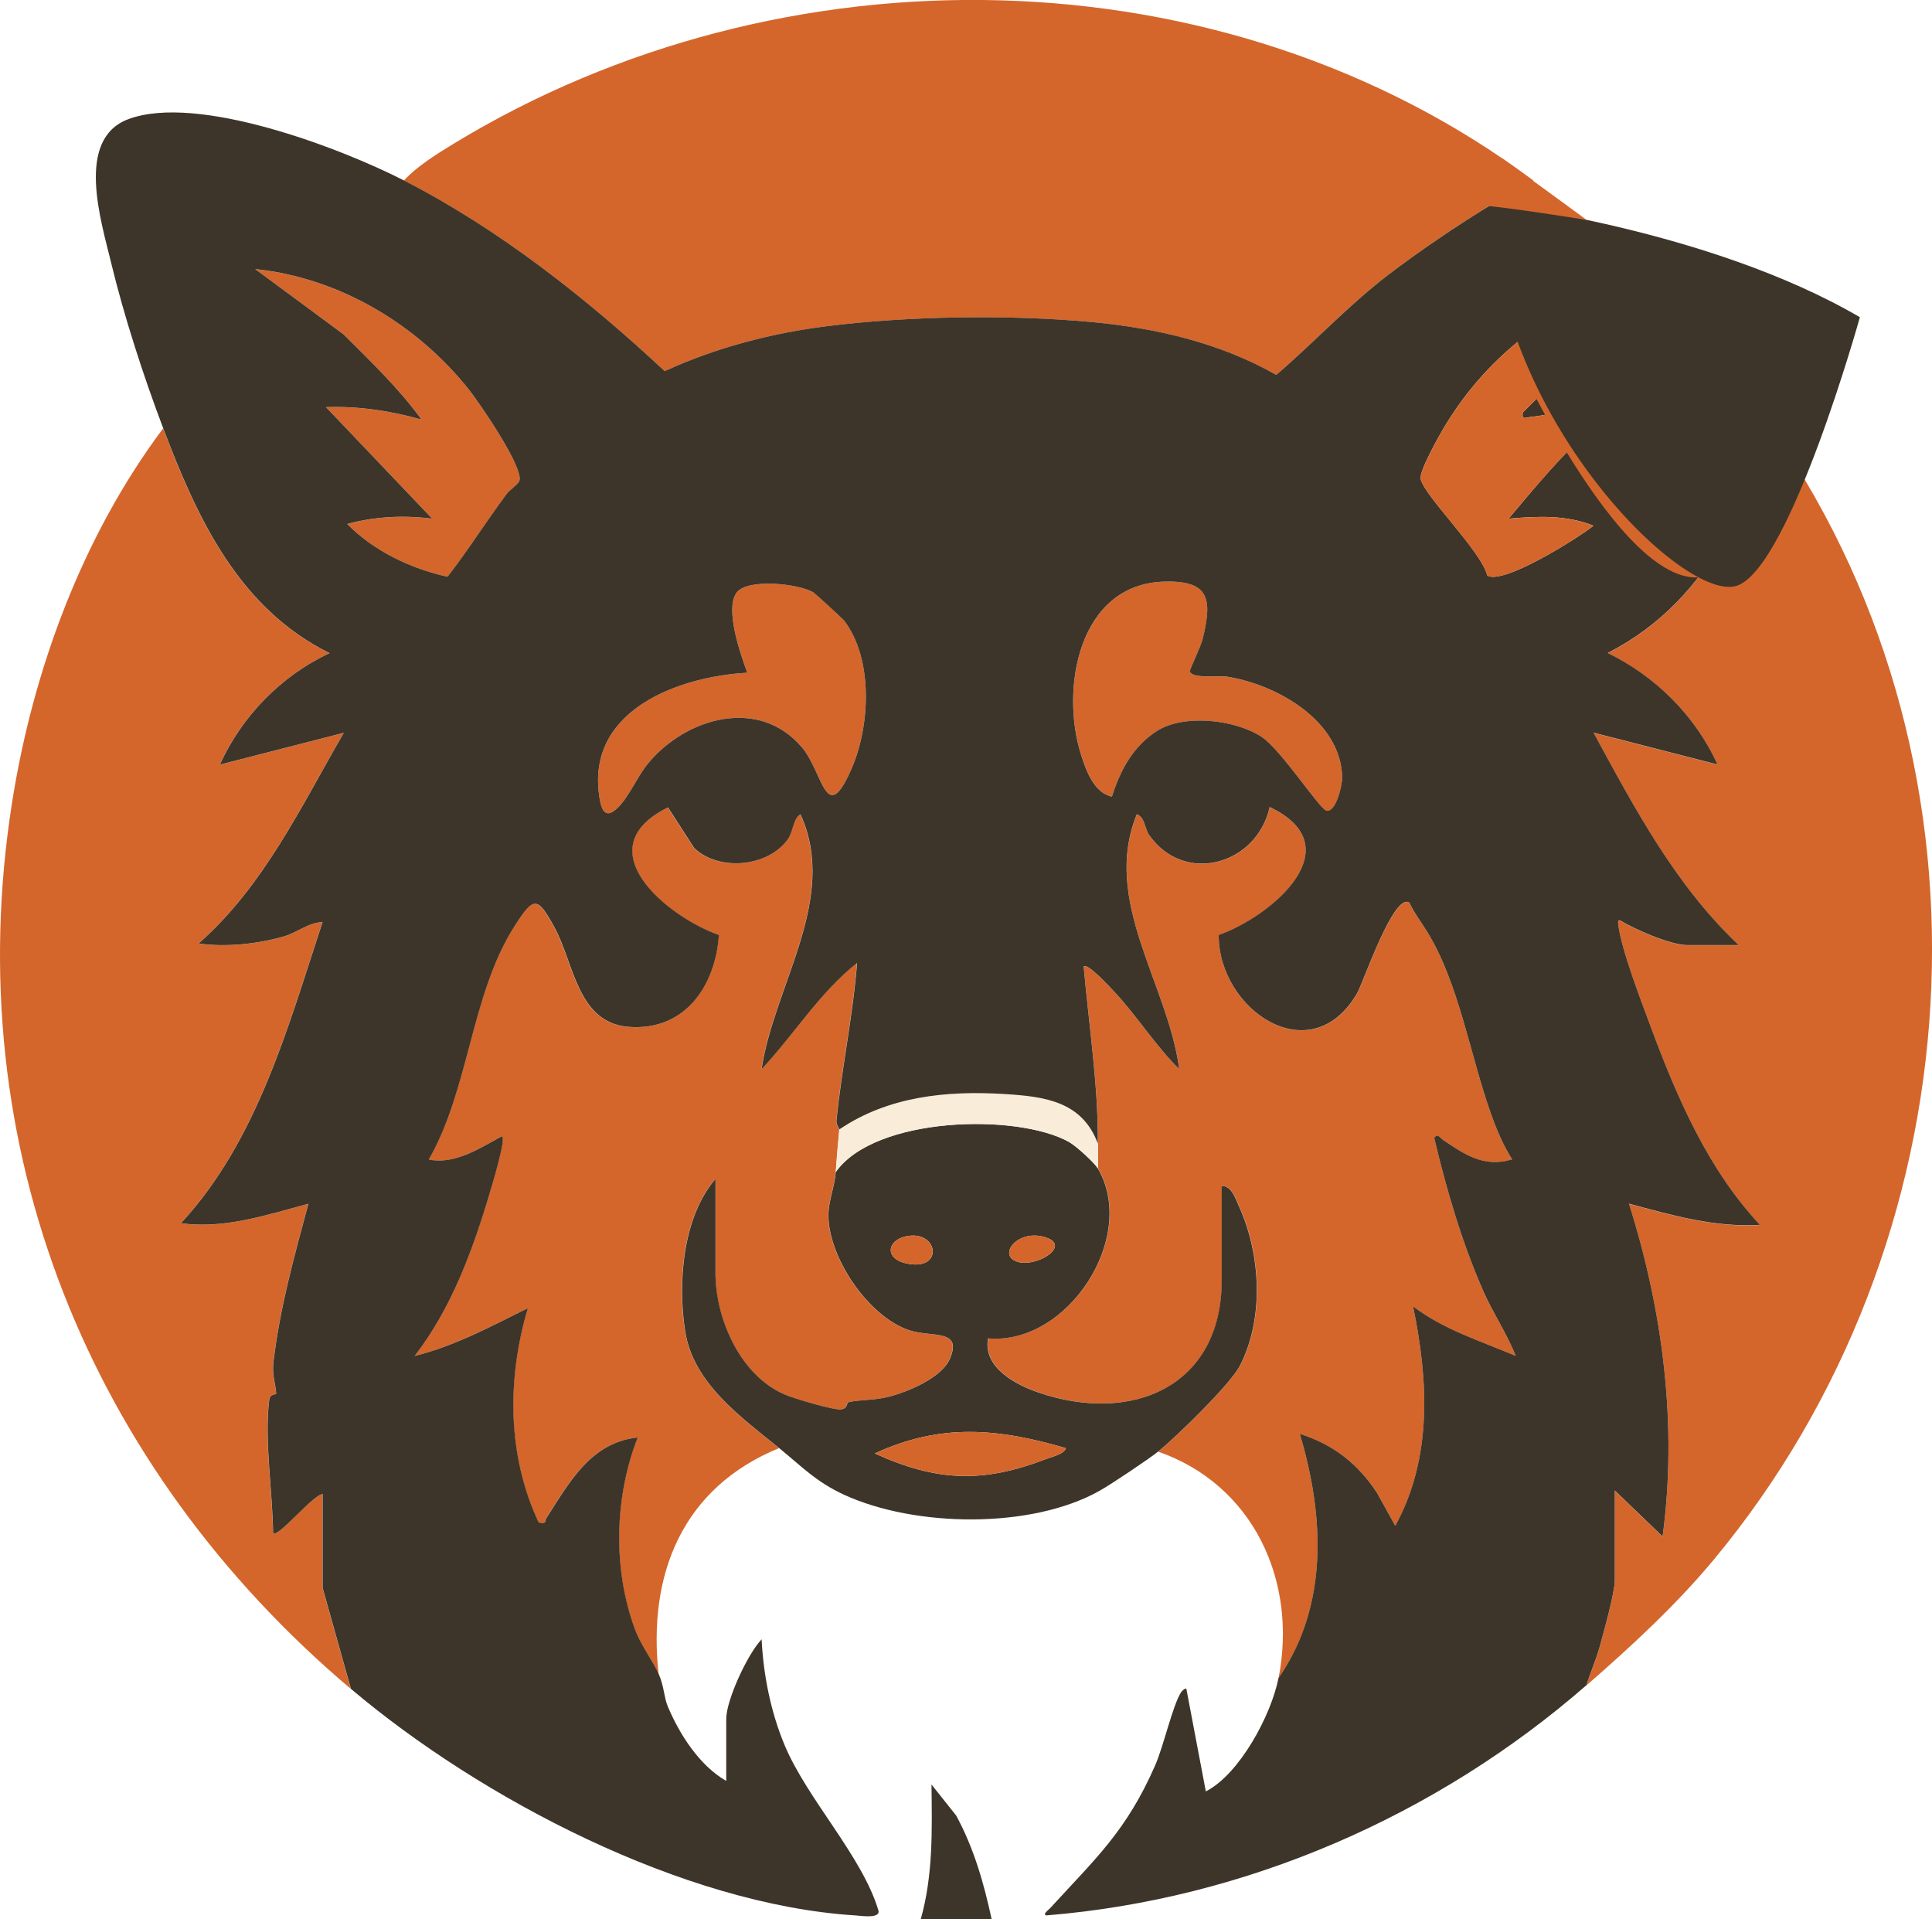
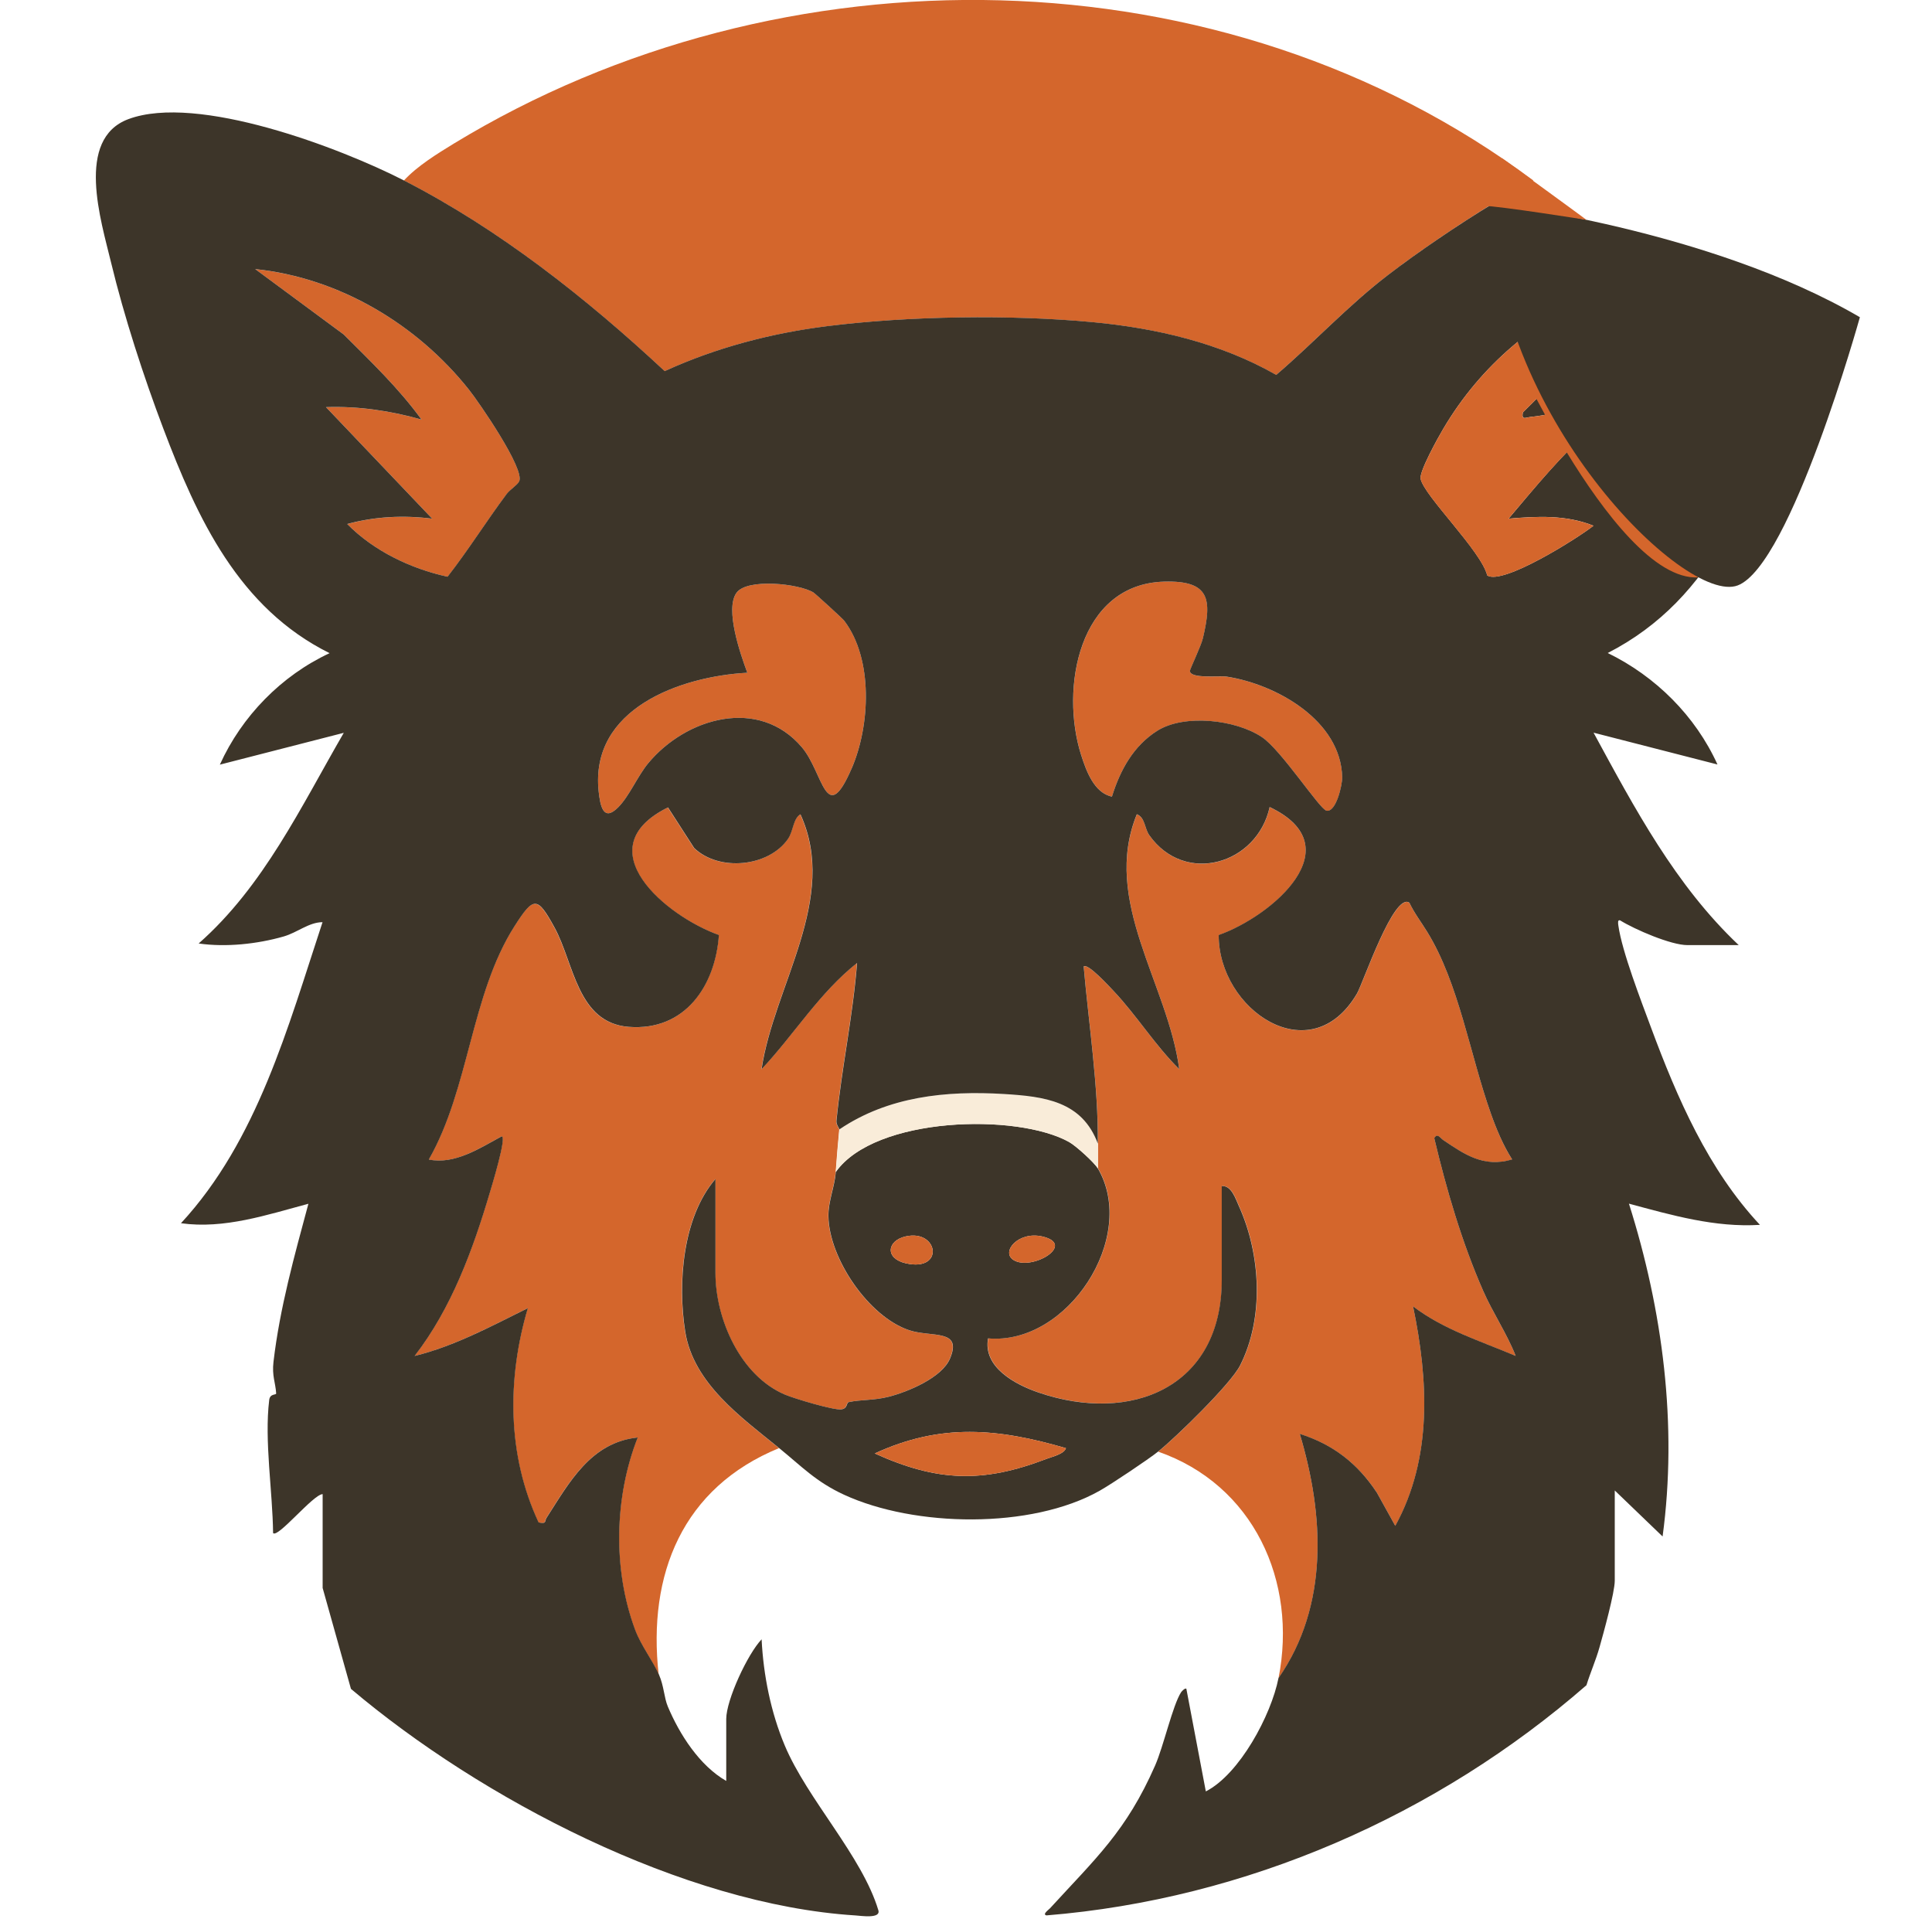
<svg xmlns="http://www.w3.org/2000/svg" id="Ebene_1" viewBox="0 0 369.17 366.67">
  <defs>
    <style>.cls-1{fill:#3d3529;}.cls-2{fill:#d4662c;}.cls-3{fill:#f9ecd9;}</style>
  </defs>
  <path class="cls-2" d="M292.99,34.49c-8.58,4.51-19.93,12.07-27.68,17.99-7.7,5.88-14.15,12.91-21.46,19.16-10.66-6.09-22.92-8.94-35.09-10.08-15.68-1.47-35.02-1.19-50.65.76-10.74,1.34-21.29,4.11-31.11,8.6-14.92-13.9-31.6-27.1-49.82-36.43,2.53-2.75,6.34-5.1,9.53-7.05,62.68-38.14,146.98-37.22,206.29,7.05Z" />
-   <path class="cls-2" d="M31.17,81.85c6.52,17.23,14.42,34.34,31.79,42.96-9.2,4.28-16.78,12.04-20.97,21.3l23.68-6.08c-8.17,14.1-15.3,29.31-27.73,40.25,5.2.75,11.2.11,16.25-1.34,2.63-.76,4.81-2.72,7.42-2.73-6.6,19.98-12.43,41.71-27.05,57.52,8.28,1.16,16.45-1.61,24.35-3.72-2.68,9.96-5.46,19.88-6.67,30.19-.32,2.71.39,4,.51,6.05.02.35-1.18-.03-1.33,1.26-.95,7.77.66,17.52.74,25.42.9,1.03,7.66-7.39,9.47-7.44v17.93l5.41,19.28C17.17,280.53-8.05,219.28,2.29,153.43c3.98-25.37,13.47-51,28.88-71.58Z" />
-   <path class="cls-2" d="M303.14,322.02c.76-2.46,1.81-4.8,2.51-7.3.75-2.65,2.9-10.43,2.9-12.66v-17.25l9.14,8.79c2.88-21.31.03-43.19-6.43-63.59,8.17,2.2,16.45,4.59,25.03,4.05-9.89-10.57-15.82-24.26-20.81-37.7-1.87-5.04-5.54-14.5-6.24-19.48-.07-.49-.16-1.15.33-1,2.84,1.76,9.73,4.73,12.86,4.73h9.81c-12.1-11.43-19.88-26.13-27.74-40.59l23.68,6.08c-4.21-9.28-11.82-16.84-20.97-21.3,10.04-5.15,17.22-12.86,22.68-22.65,3.12-5.6,6.78-13.67,9.12-19.63,44.82,65.16,38.65,155.07-11.52,215.46-7.25,8.73-15.9,16.69-24.34,24.04Z" />
  <path class="cls-2" d="M125.89,319.99c-1.2-2.73-3.42-5.52-4.57-8.62-4.28-11.51-3.96-25.35.51-36.7-9,.93-13.11,8.65-17.43,15.36-.42.66.07,1.21-1.51.87-6.02-12.87-6.05-27.43-2.06-40.94-7,3.45-13.98,7.25-21.63,9.13,7.03-9.06,11.15-20.32,14.39-31.27.23-.79,3.39-11.04,2.19-10.66-4.14,2.24-8.95,5.42-13.87,4.4,7.72-13.47,8.04-31.5,16.35-44.54,3.69-5.79,4.38-5.8,7.67.21,3.74,6.82,4.32,18.2,14.17,18.98,10.73.84,16.57-7.81,17.24-17.55-10.11-3.6-25.6-16.54-9.73-24.38l5.01,7.77c4.78,4.55,14.22,3.6,17.92-1.74,1.05-1.51.95-3.86,2.38-4.71,7.36,16.1-5.03,32.64-7.43,48.71,6.23-6.64,11.05-14.6,18.25-20.3-.78,10.1-2.95,20.1-3.94,30.15-.07.75.58,1.48.56,1.64-.26,2.73-.48,5.37-.68,8.12s-1.45,5.59-1.41,8.45c.11,8.1,7.74,19.28,15.46,21.8,4.27,1.4,10.2-.32,7.76,5.43-1.55,3.65-8.03,6.33-11.67,7.27-2.88.74-5.4.53-7.65,1.03-.54.12-.16,1.19-1.43,1.39-1.37.21-8.97-2.05-10.79-2.83-8.5-3.62-13.27-14.45-13.27-23.26v-17.93c-6.3,7.34-7.24,19.91-5.78,29.13,1.57,9.94,10.76,16.43,17.96,22.29-18.42,7.54-25.16,24.07-23,43.3Z" />
  <path class="cls-2" d="M209.78,218.51c.11-10.95-1.74-22.87-2.7-33.82.76-.75,5.02,3.94,5.76,4.72,4.42,4.69,7.89,10.35,12.5,14.89-2.16-16.33-14.87-32.12-8.1-48.71,1.61.66,1.44,2.69,2.39,4.03,6.82,9.6,20.58,5.56,22.99-5.4,16.02,7.61.38,20.88-9.74,24.45-.06,14.23,17.51,26.36,26.42,11.19,1.15-1.95,7.04-19.44,10.02-17.36.92,1.97,2.27,3.72,3.41,5.58,6.07,9.86,8.16,23.46,12.15,34.68,1.07,3.02,2.34,6.07,4.07,8.79-5.39,1.6-9.02-.9-13.19-3.72-.51-.34-1.1-1.43-1.69-.34,2.34,9.85,5.29,19.94,9.36,29.2,1.86,4.23,4.51,8.11,6.2,12.4-6.69-2.84-13.74-4.99-19.61-9.47,2.92,14.08,3.73,28.95-3.4,41.94l-3.49-6.3c-3.68-5.59-8.35-9.25-14.76-11.28,4.67,15.54,5.57,32.81-4.07,46.68,3.67-18.57-4.82-36.97-23-43.3,3.42-2.73,13.87-12.92,15.68-16.46,4.63-9.1,3.95-21.28-.22-30.46-.63-1.39-1.43-3.99-3.28-3.82v17.93c0,20.51-17.29,27.59-35.03,21.5-4.47-1.53-10.63-4.85-9.62-10.34,15.19,1.36,28.66-19.34,20.98-32.47.01-1.58-.02-3.16,0-4.74Z" />
  <path class="cls-1" d="M209.78,223.25c7.69,13.13-5.79,33.83-20.98,32.47-1.01,5.5,5.15,8.81,9.62,10.34,17.74,6.09,35.03-.99,35.03-21.5v-17.93c1.85-.17,2.65,2.43,3.28,3.82,4.17,9.18,4.85,21.36.22,30.46-1.8,3.54-12.26,13.72-15.68,16.46-1.76,1.41-8.83,6.16-11.14,7.46-13.09,7.38-35.35,6.98-48.84.77-5.36-2.47-8.05-5.37-12.4-8.91-7.2-5.86-16.4-12.35-17.96-22.29-1.45-9.21-.52-21.79,5.78-29.13v17.93c0,8.82,4.77,19.65,13.27,23.26,1.83.78,9.43,3.04,10.79,2.83,1.28-.2.89-1.27,1.43-1.39,2.25-.5,4.76-.29,7.65-1.03,3.64-.94,10.12-3.62,11.67-7.27,2.44-5.75-3.48-4.03-7.76-5.43-7.72-2.53-15.35-13.7-15.46-21.8-.04-2.86,1.2-5.63,1.41-8.45,7.49-10.61,34.67-11.29,44.6-5.7,1.3.73,4.82,3.93,5.46,5.03ZM173.06,236.24c-3.59.81-4.01,4.2,0,5.13,7.46,1.72,6.3-6.55,0-5.13ZM193.65,240.74c3.46,2.2,12.14-2.96,5.5-4.49-4.57-1.05-7.93,2.94-5.5,4.49ZM203.69,276.7c-13-3.79-23.87-4.83-36.54,1.01,11.97,5.4,20.62,5.71,32.83,1.03,1.04-.4,3.38-.93,3.7-2.04Z" />
-   <path class="cls-1" d="M175.95,366.67c2.36-8.39,2.15-17.05,2.04-25.71l4.71,5.92c3.37,6.18,5.3,12.93,6.78,19.79h-13.53Z" />
  <path class="cls-2" d="M212.48,152.21c-3.41-.7-4.93-4.96-5.89-7.97-4.04-12.66-.48-32.66,15.89-33.11,8.72-.24,9.14,3.38,7.39,10.78-.37,1.58-2.51,5.96-2.49,6.3.09,1.55,5.58.86,7.02,1.08,9.52,1.47,21.85,8.41,22.08,19.24.03,1.42-1.17,6.78-3.02,6.37-1.32-.3-8.64-11.6-12.34-14.06-5.04-3.36-14.81-4.43-19.94-1.23-4.6,2.88-7.14,7.56-8.71,12.61Z" />
  <path class="cls-2" d="M66.36,100.13c5.33-1.45,10.77-1.7,16.23-1.02l-20.29-21.31c6.18-.22,12.36.7,18.25,2.37-4.34-5.97-9.66-11.06-14.86-16.25l-16.92-12.5c16.08,1.67,30.94,10.56,40.86,23.06,1.96,2.47,10.73,15.2,9.58,17.51-.35.71-1.75,1.55-2.39,2.4-3.87,5.19-7.31,10.7-11.29,15.81-7.06-1.53-14.15-4.96-19.17-10.07Z" />
  <path class="cls-2" d="M155.44,113.2c.34.21,5.53,4.94,5.86,5.37,5.61,7.36,4.96,20.1,1.45,28.22-4.95,11.45-5.41.86-9.51-3.99-8.21-9.71-22.13-5.69-29.36,3.01-2.04,2.45-3.62,6.3-5.76,8.45-2.84,2.86-3.43-.29-3.73-3.05-1.68-15.79,15.55-21.96,28.41-22.67-1.31-3.53-4.31-12.11-2.08-15.26,2.01-2.84,11.94-1.78,14.72-.07Z" />
  <path class="cls-3" d="M209.78,218.51c-.02,1.58.01,3.16,0,4.74-.64-1.1-4.16-4.3-5.46-5.03-9.94-5.58-37.11-4.9-44.6,5.7.2-2.75.41-5.38.68-8.12,9.32-6.3,20.39-7.43,31.45-6.76,7.69.47,14.91,1.35,17.93,9.46Z" />
  <path class="cls-2" d="M203.69,276.7c-.33,1.11-2.67,1.64-3.7,2.04-12.21,4.68-20.86,4.37-32.83-1.03,12.66-5.84,23.53-4.8,36.54-1.01Z" />
  <path class="cls-2" d="M173.06,236.24c6.29-1.42,7.45,6.85,0,5.13-4.01-.93-3.58-4.32,0-5.13Z" />
  <path class="cls-2" d="M193.65,240.74c-2.43-1.55.93-5.54,5.5-4.49,6.65,1.53-2.04,6.69-5.5,4.49Z" />
  <path class="cls-1" d="M329.88,102.16c3.12-5.6,6.78-13.67,9.12-19.63,1.75-4.45,3.83-10.2,5.81-16.26-8.27,5.16-21.85,3.43-33.87-6.23l-4.17,3.1-15.79,15.67c-.25,1.54.52.95,1.52.85,5.42-.55,11.01-2.74,16.73-1.87-1.14,1.5-3.27,2.41-4.74,3.71-5.99,5.27-11.11,11.53-16.23,17.6,5.47-.47,11.01-.75,16.23,1.35-3.01,2.37-17.31,11.4-20.3,9.5-1.15-4.69-12.05-15.18-12.73-18.46-.29-1.39,3.34-7.91,4.34-9.59,7.23-12.22,17.83-20.97,30.33-26.24-1.63-1.68-3.21-3.49-4.72-5.5,4.27-1.33,8.21-2.47,11.85-3.45-14.09-2.41-26.16-5.35-26.16-5.35-1.7-.55-2.15-1.44-1.67-2.55-6.98,4.23-14.49,9.37-20.11,13.66-7.7,5.88-14.15,12.91-21.46,19.16-10.66-6.09-22.92-8.94-35.09-10.08-15.68-1.47-35.02-1.19-50.65.76-10.74,1.34-21.29,4.11-31.11,8.6-14.92-13.9-31.6-27.1-49.82-36.43-12.23-6.26-39.49-16.62-52.65-11.72-10.21,3.8-5.23,19.44-3.31,27.43,2.47,10.24,6.22,21.79,9.96,31.65,6.52,17.23,14.42,34.34,31.79,42.96-9.2,4.28-16.78,12.04-20.97,21.3l23.68-6.08c-8.17,14.1-15.3,29.31-27.73,40.25,5.2.75,11.2.11,16.25-1.34,2.63-.76,4.81-2.72,7.42-2.73-6.6,19.98-12.43,41.71-27.05,57.52,8.28,1.16,16.45-1.61,24.35-3.72-2.68,9.96-5.46,19.88-6.67,30.19-.32,2.71.39,4,.51,6.05.02.35-1.18-.03-1.33,1.26-.95,7.77.66,17.52.74,25.42.9,1.03,7.66-7.39,9.47-7.44v17.93l5.41,19.28c24.77,20.95,63.45,41.22,96.41,43.29,1.06.07,4.86.67,4.37-.98-3.1-10.36-13.57-21.21-17.89-31.5-2.66-6.33-4.08-13.42-4.42-20.28-2.69,2.83-6.76,11.6-6.76,15.22v11.84c-5.1-2.92-8.91-8.87-11.16-14.21-.72-1.7-.73-3.9-1.69-6.09-1.2-2.73-3.42-5.52-4.57-8.62-4.28-11.51-3.96-25.35.51-36.7-9,.93-13.11,8.65-17.43,15.36-.42.66.07,1.21-1.51.87-6.02-12.87-6.05-27.43-2.06-40.94-7,3.45-13.98,7.25-21.63,9.13,7.03-9.06,11.15-20.32,14.39-31.27.23-.79,3.39-11.04,2.19-10.66-4.14,2.24-8.95,5.42-13.87,4.4,7.72-13.47,8.04-31.5,16.35-44.54,3.69-5.79,4.38-5.8,7.67.21,3.74,6.82,4.32,18.2,14.17,18.98,10.73.84,16.57-7.81,17.24-17.55-10.11-3.6-25.6-16.54-9.73-24.38l5.01,7.77c4.78,4.55,14.22,3.6,17.92-1.74,1.05-1.51.95-3.86,2.38-4.71,7.36,16.1-5.03,32.64-7.43,48.71,6.23-6.64,11.05-14.6,18.25-20.3-.78,10.1-2.95,20.1-3.94,30.15-.07.75.58,1.48.56,1.64,9.32-6.3,20.39-7.43,31.45-6.76,7.69.47,14.91,1.35,17.93,9.46.11-10.95-1.74-22.88-2.7-33.82.76-.75,5.02,3.94,5.76,4.72,4.42,4.69,7.89,10.35,12.5,14.89-2.16-16.33-14.87-32.12-8.1-48.71,1.61.66,1.44,2.69,2.39,4.03,6.82,9.6,20.58,5.56,22.99-5.4,16.02,7.61.38,20.88-9.74,24.45-.06,14.23,17.51,26.36,26.42,11.19,1.15-1.95,7.04-19.44,10.02-17.36.92,1.97,2.27,3.72,3.41,5.58,6.07,9.86,8.16,23.46,12.15,34.68,1.07,3.02,2.34,6.07,4.07,8.79-5.39,1.6-9.02-.9-13.19-3.72-.51-.34-1.1-1.43-1.69-.34,2.34,9.85,5.29,19.94,9.36,29.2,1.86,4.23,4.51,8.11,6.2,12.4-6.69-2.84-13.74-4.99-19.61-9.47,2.92,14.08,3.73,28.95-3.4,41.94l-3.49-6.3c-3.68-5.59-8.35-9.25-14.76-11.28,4.67,15.54,5.57,32.81-4.07,46.68-1.39,7.06-7.42,18.34-13.88,21.64l-3.72-19.61c-.2-.21-.83.4-1.01.67-1.61,2.5-3.36,10.36-4.96,13.99-5.51,12.55-11.36,17.75-20.08,27.28-.27.29-1.55,1.18-.67,1.36,38.18-3.11,74.65-19.12,103.17-43.98.76-2.46,1.81-4.8,2.51-7.3.75-2.65,2.9-10.43,2.9-12.66v-17.25l9.14,8.79c2.88-21.31.03-43.19-6.43-63.59,8.17,2.2,16.45,4.59,25.03,4.05-9.89-10.57-15.82-24.26-20.81-37.7-1.87-5.04-5.54-14.5-6.24-19.48-.07-.49-.16-1.15.33-1,2.84,1.76,9.73,4.73,12.86,4.73h9.81c-12.1-11.43-19.88-26.13-27.74-40.59l23.68,6.08c-4.21-9.28-11.82-16.84-20.97-21.3,10.04-5.15,17.22-12.86,22.68-22.65ZM99.2,91.98c-.35.71-1.75,1.55-2.39,2.4-3.87,5.19-7.31,10.7-11.29,15.81-7.06-1.53-14.15-4.96-19.17-10.07,5.33-1.45,10.77-1.7,16.23-1.02l-20.29-21.31c6.18-.22,12.36.7,18.25,2.37-4.34-5.97-9.66-11.06-14.86-16.25l-16.92-12.5c16.08,1.67,30.94,10.56,40.86,23.06,1.96,2.47,10.73,15.2,9.58,17.51ZM162.75,146.79c-4.95,11.45-5.41.86-9.51-3.99-8.21-9.71-22.13-5.69-29.36,3.01-2.04,2.45-3.62,6.3-5.76,8.45-2.84,2.86-3.43-.29-3.73-3.05-1.68-15.79,15.55-21.96,28.41-22.67-1.31-3.53-4.31-12.11-2.08-15.26,2.01-2.84,11.94-1.78,14.72-.07.34.21,5.53,4.94,5.86,5.37,5.61,7.36,4.96,20.1,1.45,28.22ZM253.46,154.89c-1.32-.3-8.64-11.6-12.34-14.06-5.04-3.36-14.81-4.43-19.94-1.23-4.6,2.88-7.14,7.56-8.71,12.61-3.41-.7-4.93-4.96-5.89-7.97-4.04-12.66-.48-32.66,15.89-33.11,8.72-.24,9.14,3.38,7.39,10.78-.37,1.58-2.51,5.96-2.49,6.29.09,1.55,5.58.86,7.02,1.08,9.52,1.47,21.85,8.41,22.08,19.24.03,1.42-1.17,6.78-3.02,6.37Z" />
  <path class="cls-2" d="M324.54,110.31l-12.82-23.53s-2.18-3.01-5.17-6.77c1.01-.67,2.01-1.34,2.67-2.21-1.53-.23-3.05-.24-4.56-.12-1.86-2.27-3.89-4.62-5.84-6.66l7.93-7.87,16.68-12.41c-19.94,3.22-37.26,13.63-47.64,31.17-.99,1.68-4.62,8.2-4.34,9.59.68,3.28,11.58,13.78,12.73,18.46,2.99,1.9,17.29-7.13,20.3-9.5-5.22-2.1-10.76-1.82-16.23-1.35,3.6-4.27,7.22-8.62,11.13-12.67,7.05,11.54,16.8,24.37,25.15,23.88ZM292.49,79.67c-1.01.1-1.78.69-1.52-.85l2.62-2.6c.51.96,1.06,1.98,1.65,3.05-.92.16-1.83.31-2.74.4Z" />
  <path class="cls-1" d="M285.14,38.89s41.35,4.83,70.25,21.72c0,0-13.19,47.34-23.33,51.24s-47.3-33.18-46.92-72.97Z" />
  <path class="cls-2" d="M287.06,30.27s13.82,10.03,16.09,11.74c0,0-16.62-2.65-19.73-2.69s3.64-9.05,3.64-9.05Z" />
</svg>